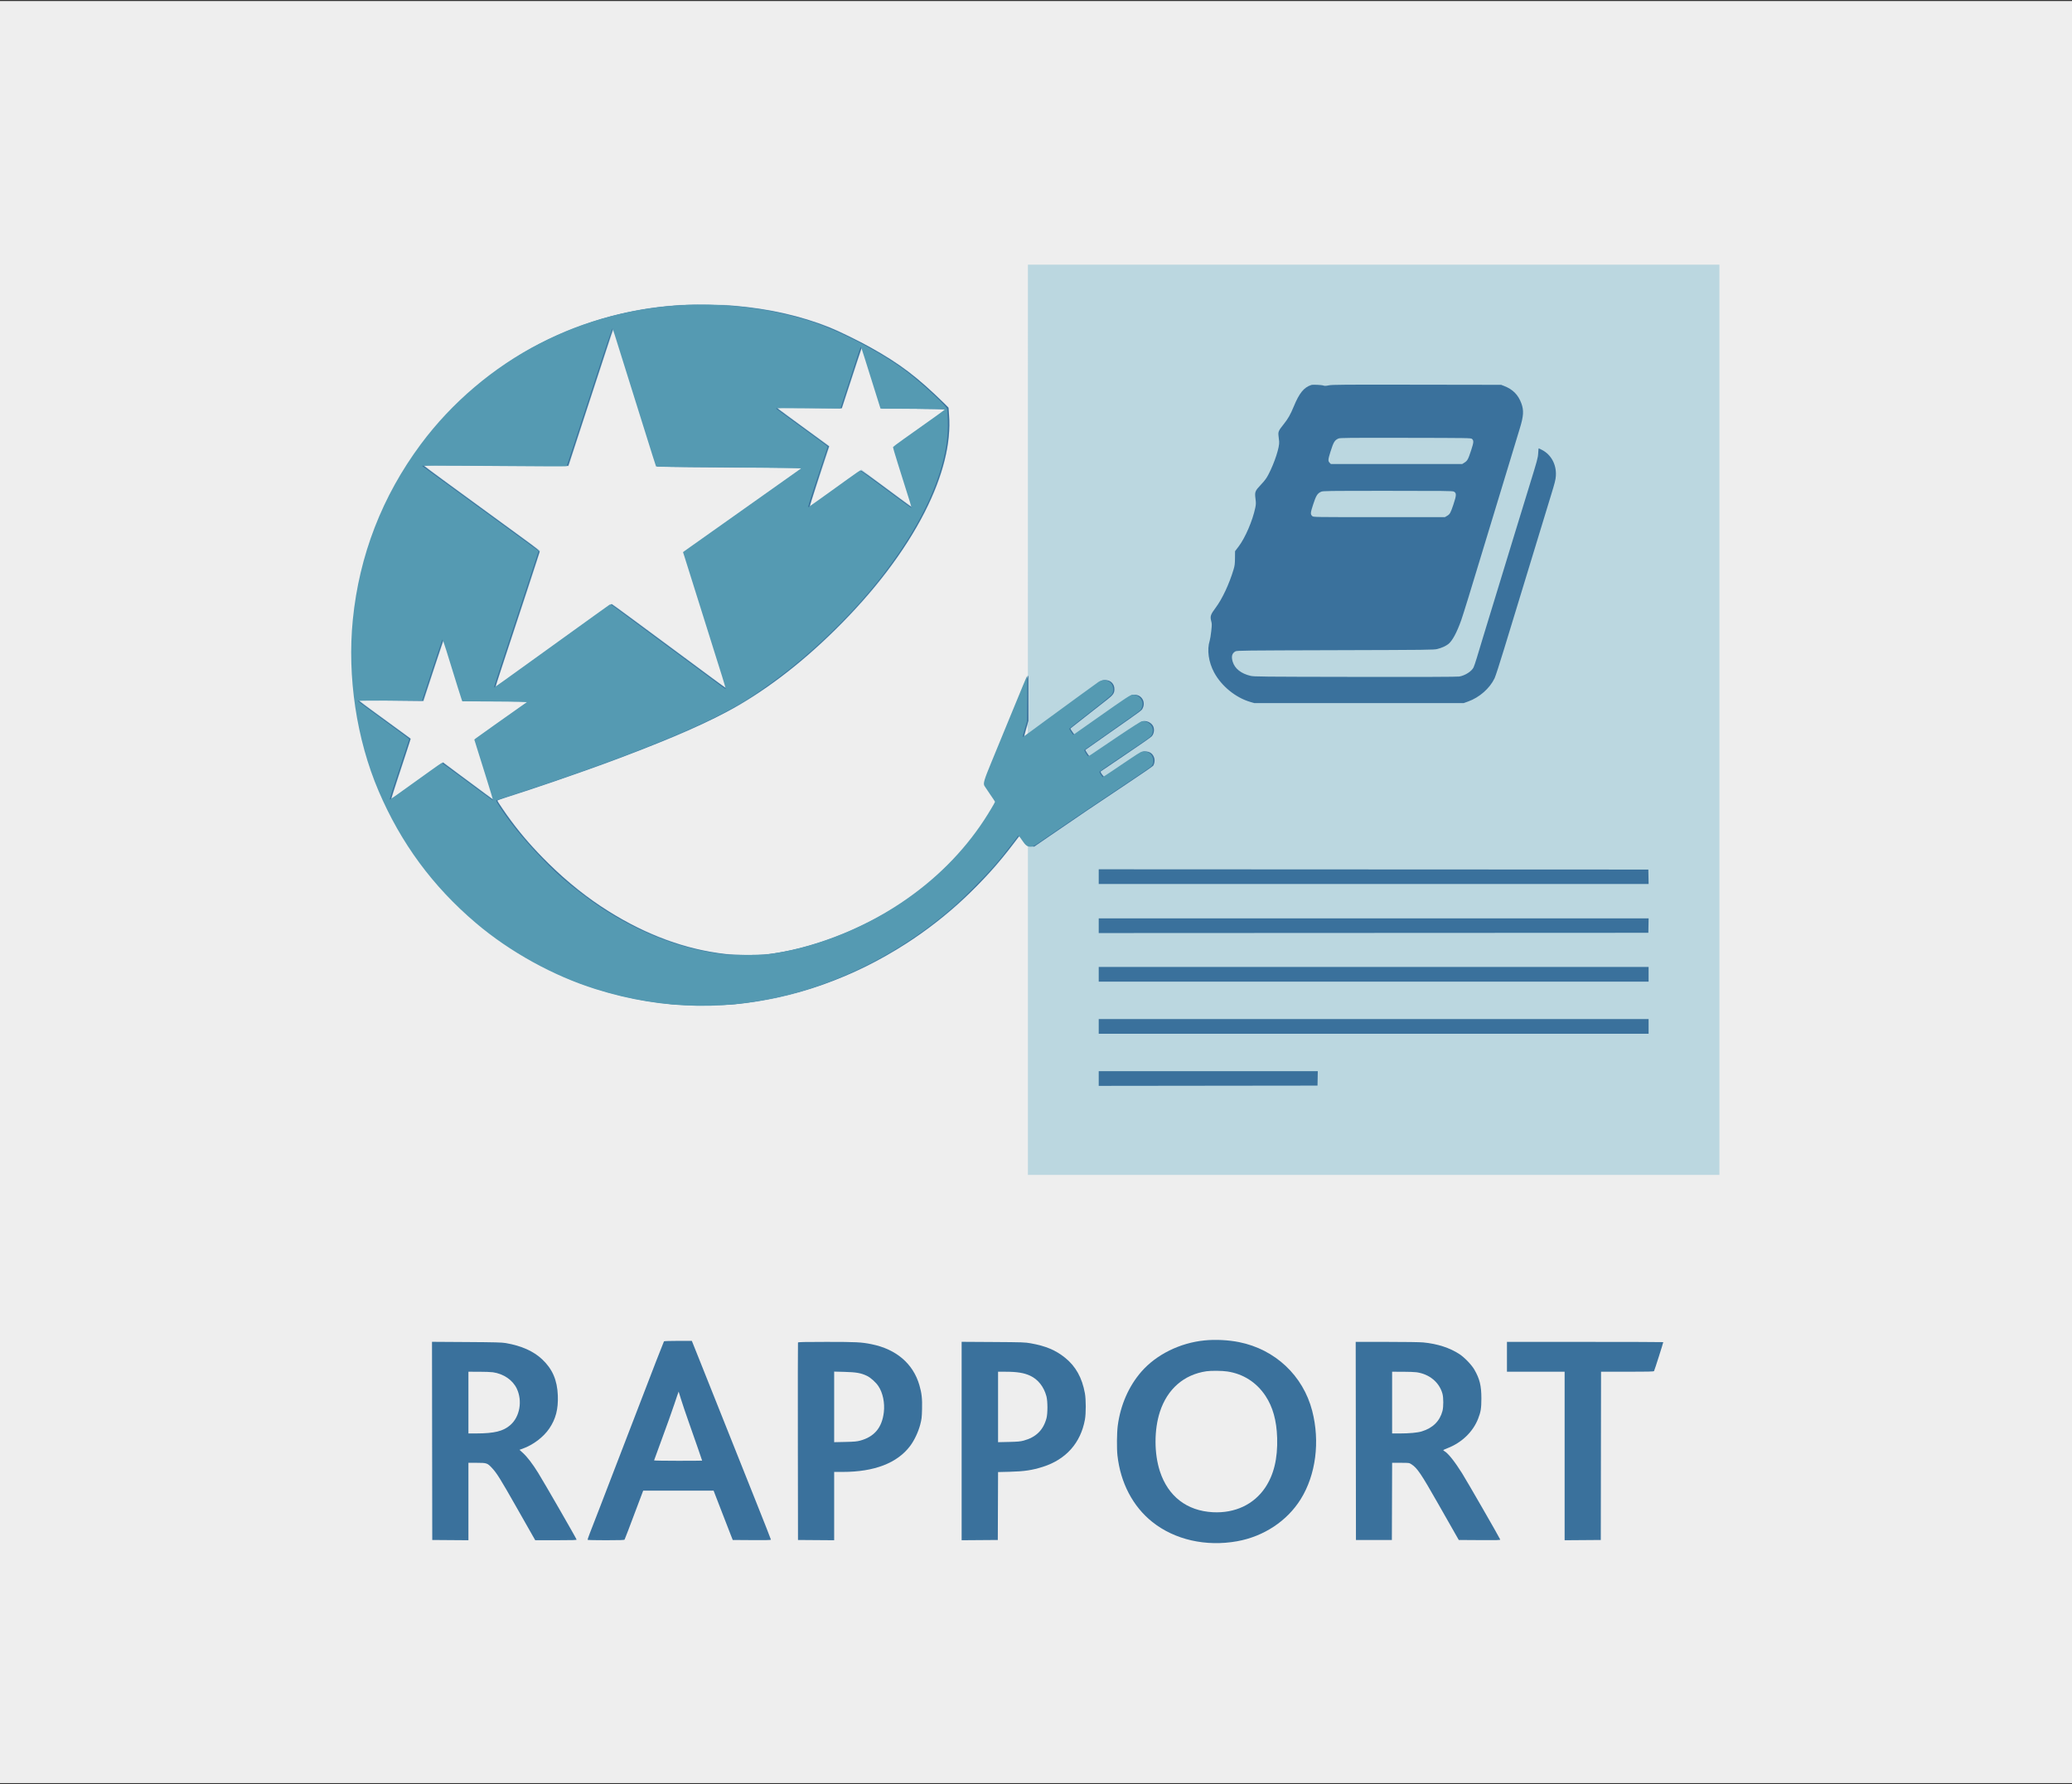
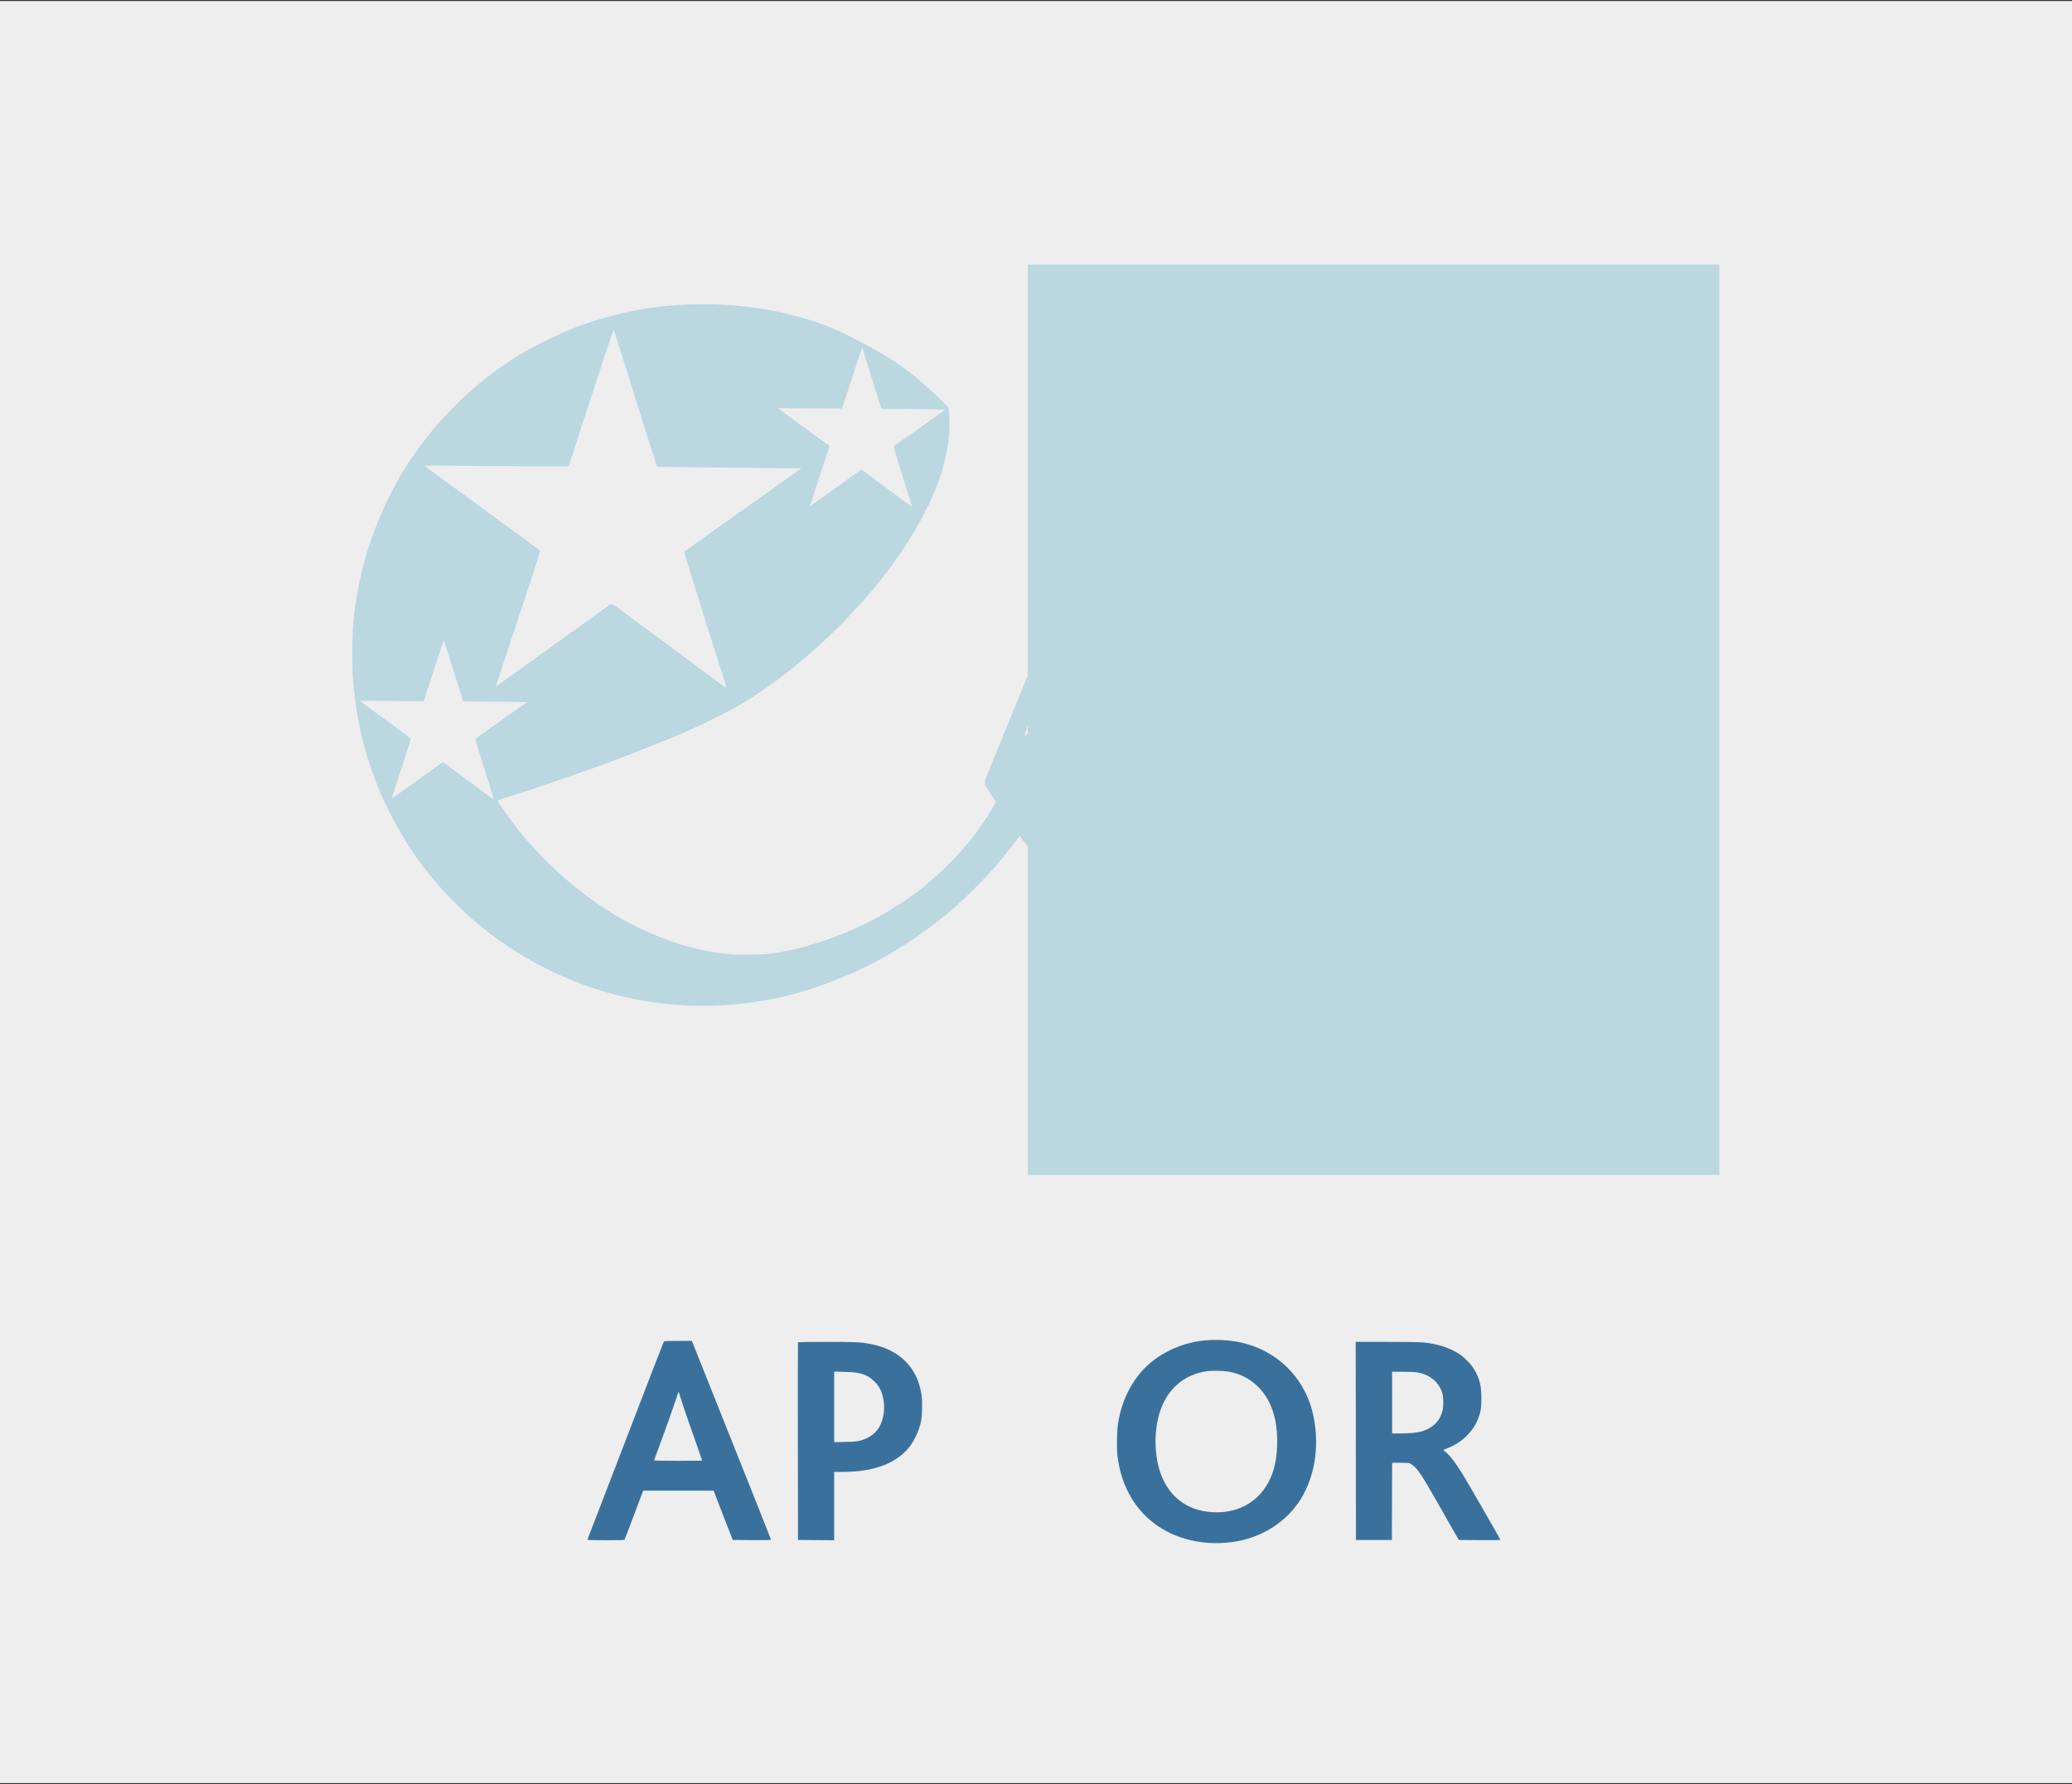
<svg xmlns="http://www.w3.org/2000/svg" viewBox="0 0 1200 1033" fill="none" style="background: #EEEEEE;">
  <rect x="0" y="0" width="1200" height="1033" fill="#333333" stroke="none" />
  <rect width="1200" height="1031.84" transform="translate(0 0.602)" fill="#EEEEEE" />
-   <path d="M872.754 794.253V785.611V776.968H918.018C942.913 776.968 963.282 777.032 963.282 777.11C963.282 777.556 958.171 793.584 957.932 793.887C957.708 794.172 954.255 794.253 942.446 794.253H927.248L927.174 842.96L927.1 891.666L916.626 891.743L906.153 891.819V843.037V794.253H889.454H872.754Z" fill="#3A719C" />
-   <path fill-rule="evenodd" clip-rule="evenodd" d="M250.268 834.297L250.342 891.666L260.816 891.743L271.29 891.819V869.404V846.988H276.135C281.877 846.988 282.262 847.119 284.932 849.978C287.721 852.964 289.736 856.191 298.982 872.476C303.786 880.936 308.226 888.747 308.851 889.835L309.987 891.812H322.007C331.479 891.812 334.008 891.734 333.933 891.446C333.724 890.64 315.167 858.42 311.627 852.719C308.437 847.58 305.386 843.596 302.913 841.339L300.853 839.459L302.697 838.799C308.782 836.623 314.739 832.114 318.126 827.121C321.888 821.575 323.353 815.924 323.066 808.062C322.74 799.122 319.959 792.685 313.989 787.058C308.999 782.354 301.99 779.224 292.954 777.662C290.635 777.262 286.941 777.163 270.19 777.056L250.194 776.928L250.268 834.297ZM271.29 829.996V812.125V794.253L277.369 794.259C280.712 794.263 284.357 794.396 285.469 794.557C291.672 795.454 296.938 799.062 299.299 804.034C302.671 811.135 301.058 820.31 295.597 825.088C291.461 828.705 286.369 829.962 275.757 829.986L271.29 829.996Z" fill="#3A719C" />
  <path fill-rule="evenodd" clip-rule="evenodd" d="M384.547 776.635C384.294 777.044 376.731 796.491 372.511 807.584C370.365 813.223 366.305 823.77 363.487 831.021C360.668 838.272 356.885 848.094 355.079 852.847C353.272 857.601 349.824 866.565 347.415 872.769C345.007 878.973 342.397 885.696 341.616 887.711C340.835 889.725 340.256 891.472 340.33 891.592C340.404 891.713 345.195 891.812 350.977 891.812C359.066 891.812 361.544 891.728 361.725 891.446C361.932 891.126 363.842 886.111 370.822 867.569L372.504 863.101H392.892H413.28L417.33 873.575C419.558 879.335 422.052 885.762 422.873 887.857L424.366 891.666L435.425 891.742C443.958 891.802 446.485 891.738 446.485 891.463C446.485 891.267 442.74 881.74 438.162 870.292C433.585 858.844 425.27 838.008 419.686 823.99C414.102 809.971 407.541 793.525 405.106 787.442L400.678 776.382H392.691C388.297 776.382 384.633 776.496 384.547 776.635ZM383.488 832.772C386.061 825.847 389.249 816.92 390.571 812.933C391.894 808.947 393.003 805.717 393.037 805.756C393.07 805.794 393.652 807.669 394.329 809.923C395.007 812.176 397.078 818.306 398.931 823.546C402.431 833.442 406.641 845.55 406.641 845.719C406.641 845.772 400.379 845.816 392.725 845.816C385.071 845.816 378.809 845.714 378.809 845.589C378.809 845.464 380.915 839.696 383.488 832.772Z" fill="#3A719C" />
  <path fill-rule="evenodd" clip-rule="evenodd" d="M462.148 777.335C462.071 777.536 462.042 803.343 462.083 834.683L462.159 891.666L472.632 891.743L483.106 891.819V872.04V852.261H488.035C506.391 852.261 519.712 847.123 527.147 837.173C529.565 833.939 531.855 829.075 532.962 824.822C533.769 821.723 533.881 820.773 534.008 815.909C534.167 809.865 533.812 806.664 532.472 802.046C528.845 789.545 519.058 781.184 504.669 778.293C498.821 777.118 495.888 776.968 478.671 776.968C465.833 776.968 462.257 777.048 462.148 777.335ZM483.106 835.041V814.608V794.175L489.185 794.337C495.945 794.516 498.649 794.997 502.058 796.624C504.249 797.67 507.232 800.35 508.751 802.637C511.302 806.481 512.507 812.298 511.872 817.71C510.827 826.612 506.403 831.91 498.148 834.143C496.246 834.658 494.753 834.788 489.478 834.903L483.106 835.041Z" fill="#3A719C" />
-   <path fill-rule="evenodd" clip-rule="evenodd" d="M556.934 834.374V891.819L567.408 891.743L577.881 891.666L577.957 872.003L578.032 852.341L584.695 852.178C593.201 851.969 597.838 851.276 604.053 849.286C617.398 845.011 625.87 835.482 628.332 821.979C628.985 818.4 628.976 810.351 628.314 806.705C626.685 797.713 622.995 791.102 616.846 786.154C611.357 781.737 605.719 779.369 596.924 777.788C593.625 777.195 592.288 777.149 575.171 777.042L556.934 776.929V834.374ZM578.028 835.041V814.648V794.253H582.357C589.053 794.253 593.094 794.908 596.631 796.564C601.207 798.707 604.544 802.927 606.038 808.462C606.8 811.282 606.816 818.441 606.067 821.207C604.208 828.07 599.94 832.237 592.823 834.137C590.895 834.652 589.374 834.788 584.253 834.902L578.028 835.041Z" fill="#3A719C" />
  <path fill-rule="evenodd" clip-rule="evenodd" d="M697.559 776.125C683.342 777.554 669.698 784.302 661.071 794.17C653.711 802.588 648.883 813.627 647.342 825.555C646.809 829.683 646.722 838.683 647.175 842.74C648.952 858.641 656.108 872.272 667.397 881.257C680.332 891.553 698.428 895.658 716.517 892.4C731.929 889.625 745.428 880.692 753.303 868.056C762.073 853.987 764.576 834.709 759.952 816.86C754.681 796.513 738.535 781.329 717.702 777.127C711.409 775.858 703.921 775.485 697.559 776.125ZM671.769 817.425C676.073 804.253 685.673 795.894 698.691 793.982C701.429 793.579 707.776 793.644 710.831 794.104C720.032 795.491 727.683 800.379 732.885 808.194C737.154 814.606 739.354 822.498 739.663 832.511C740.033 844.47 737.731 853.992 732.664 861.465C726.085 871.168 715.15 876.272 702.393 875.593C687.372 874.794 676.487 866.379 671.759 851.911C668.378 841.564 668.381 827.791 671.769 817.425Z" fill="#3A719C" />
  <path fill-rule="evenodd" clip-rule="evenodd" d="M785.229 834.317L785.303 891.666H795.704H806.104L806.179 869.327L806.254 846.988H811.175C816.075 846.988 816.102 846.991 817.405 847.818C820.734 849.929 822.973 853.227 832.761 870.44C836.926 877.763 841.35 885.535 842.593 887.711L844.853 891.666L856.932 891.742C867.255 891.807 868.988 891.758 868.852 891.404C868.381 890.178 849.766 857.846 846.786 853.078C842.63 846.43 838.771 841.562 836.679 840.325C836.218 840.053 835.84 839.751 835.84 839.654C835.84 839.557 836.978 839.035 838.37 838.494C846.65 835.273 853.141 828.996 856.091 821.358C857.614 817.413 857.93 815.443 857.945 809.781C857.966 802.418 856.963 798.325 853.82 792.935C852.208 790.17 848.092 785.915 845.215 784.039C839.592 780.373 832.498 778.082 824.29 777.281C822.416 777.098 813.649 776.968 803.123 776.968H785.155L785.229 834.317ZM806.25 829.996V812.125V794.253L812.33 794.259C815.673 794.263 819.318 794.396 820.43 794.557C827.902 795.637 833.627 800.415 835.423 807.069C836.032 809.326 836.027 814.638 835.413 816.959C833.855 822.853 829.817 826.84 823.425 828.797C820.948 829.555 816.279 829.99 810.572 829.993L806.25 829.996Z" fill="#3A719C" />
  <path fill-rule="evenodd" clip-rule="evenodd" d="M595.306 272.11L595.3 390.982L593.673 394.938C592.777 397.113 590.091 403.705 587.704 409.586C585.316 415.467 581.094 425.75 578.322 432.438C570.717 450.779 570.41 451.585 570.41 453.198C570.41 454.751 570.905 455.643 574.858 461.222L576.883 464.079L575.071 467.228C567.872 479.737 560.491 489.26 549.335 500.432C537.339 512.444 525.579 521.351 510.205 530.069C490.949 540.989 466.31 549.557 446.752 552.136C441.87 552.779 428.943 553.025 423.543 552.577C407.185 551.219 391.708 547.03 374.268 539.24C348.288 527.637 322.682 507.648 302.188 482.974C297.506 477.337 288.281 464.516 288.281 463.646C288.281 463.46 289.369 463 290.698 462.624C292.028 462.247 298.389 460.194 304.834 458.062C315.349 454.584 320.526 452.805 341.162 445.575C356.96 440.041 385.418 428.915 398.042 423.338C407.803 419.025 423.317 411.263 429.053 407.823C449.518 395.547 469.34 379.622 488.526 360.042C495.736 352.685 503.888 343.555 509.188 336.902C528.354 312.844 541.513 288.798 546.77 268.229C549.24 258.566 550.046 251.962 549.792 243.473C549.693 240.169 549.532 237.044 549.433 236.526C549.29 235.778 547.93 234.333 542.766 229.444C526.584 214.121 515.811 206.708 492.92 195.146C480.656 188.952 471.647 185.661 456.885 181.983C433.463 176.148 406.206 174.616 380.86 177.71C364.301 179.731 346.104 184.427 330.176 190.791C324.057 193.235 311.065 199.596 304.548 203.338C283.337 215.517 264.312 231.969 247.95 252.282C225.99 279.546 211.012 314.213 205.969 349.45C204.408 360.358 204.109 364.929 204.092 378.092C204.077 390.221 204.208 392.73 205.396 402.994C209.121 435.186 220.26 465.185 238.847 493.082C247.972 506.778 260.761 521.136 274.227 532.801C300.443 555.512 333.876 571.902 367.374 578.467C387.54 582.419 407.606 583.401 427.295 581.399C449.632 579.128 468.62 574.093 491.309 564.424C513.297 555.054 536.267 540.294 555.03 523.48C560.119 518.919 571.596 507.329 575.782 502.525C579.273 498.518 586.027 490.114 588.721 486.426C589.688 485.102 590.545 484.016 590.625 484.012C590.706 484.008 591.276 484.787 591.891 485.743C592.507 486.699 593.529 488.069 594.162 488.788L595.313 490.096V585.192V680.289H795.557H995.801V416.764V153.238H795.557H595.313L595.306 272.11ZM351.451 202.237C349.392 208.562 344.367 223.888 340.284 236.295C336.201 248.702 332.105 261.292 331.181 264.273C330.258 267.254 329.402 269.807 329.279 269.945C329.155 270.086 310.713 270.037 287.564 269.835C264.743 269.635 246.011 269.533 245.937 269.606C245.864 269.68 248.407 271.635 251.588 273.952C254.77 276.269 258.889 279.3 260.742 280.687C262.595 282.075 266.485 284.905 269.385 286.978C272.285 289.05 276.966 292.475 279.785 294.589C282.605 296.703 287.022 299.934 289.6 301.77C292.178 303.605 296.265 306.572 298.682 308.363C301.099 310.154 305.234 313.192 307.872 315.113C310.51 317.035 312.733 318.776 312.812 318.983C312.892 319.19 309.562 329.608 305.414 342.134C288.972 391.78 287.125 397.394 287.209 397.478C287.257 397.526 288.671 396.554 290.352 395.318C292.033 394.082 297.1 390.435 301.612 387.212C306.123 383.99 313.374 378.77 317.725 375.612C322.075 372.455 327.547 368.53 329.883 366.89C332.219 365.25 336.109 362.441 338.526 360.647C343.702 356.806 353.544 349.829 354.075 349.625C354.475 349.471 355.451 350.167 371.338 361.932C377.139 366.228 386.744 373.335 392.683 377.726C398.622 382.117 407.32 388.569 412.012 392.064C416.704 395.559 420.584 398.378 420.634 398.327C420.805 398.156 418.281 390.037 406.965 354.361C404.869 347.755 402.671 340.702 402.079 338.688C401.487 336.673 399.897 331.545 398.544 327.29C397.192 323.036 396.12 319.524 396.163 319.485C396.414 319.259 406.276 312.215 413.672 306.979C418.426 303.614 427.324 297.31 433.447 292.97C439.571 288.63 446.13 283.991 448.024 282.66C449.919 281.329 454.315 278.197 457.793 275.699L464.118 271.158L438.236 270.938C424.001 270.816 405.183 270.619 396.418 270.498L380.482 270.279L379.231 266.324C378.542 264.149 376.181 256.7 373.983 249.771C371.785 242.843 369.259 234.735 368.37 231.754C367.481 228.773 365.392 222.049 363.727 216.812C362.063 211.576 359.553 203.666 358.15 199.234C356.747 194.803 355.508 191.079 355.397 190.958C355.286 190.837 353.51 195.912 351.451 202.237ZM498.491 203.532C498.063 204.955 495.448 212.952 492.68 221.303L487.647 236.487L470.281 236.458C460.73 236.441 452.292 236.35 451.531 236.255L450.147 236.082L452.906 238.093C454.423 239.199 458.773 242.418 462.574 245.247C466.374 248.076 470.801 251.313 472.412 252.44C477.018 255.662 480.469 258.215 480.469 258.398C480.469 258.491 477.898 266.276 474.756 275.699C471.614 285.122 469.043 292.932 469.043 293.054C469.043 293.176 470.263 292.375 471.753 291.274C473.997 289.616 476.788 287.64 482.998 283.312C483.341 283.073 486.703 280.627 490.469 277.877C494.234 275.126 497.675 272.641 498.115 272.354L498.915 271.831L507.929 278.545C523.426 290.087 528.223 293.564 528.223 293.257C528.223 293.094 526.321 287 523.997 279.716C519.203 264.689 517.674 259.632 517.681 258.827C517.684 258.447 518.791 257.492 521.123 255.856C523.014 254.529 526.683 251.959 529.277 250.143C531.871 248.327 537.025 244.667 540.732 242.008L547.47 237.174L539.678 236.993C535.392 236.893 527.062 236.794 521.166 236.773L510.448 236.734L509.556 233.878C509.066 232.307 507.277 226.605 505.58 221.207C503.883 215.809 501.815 209.087 500.983 206.27C500.151 203.452 499.426 201.101 499.37 201.046C499.314 200.99 498.919 202.109 498.491 203.532ZM252.908 382.926C250.642 389.774 248.03 397.772 247.104 400.7L245.421 406.023L227.007 405.854C216.88 405.761 208.594 405.76 208.594 405.851C208.594 406.042 217.263 412.505 225.016 418.093C234.95 425.254 237.664 427.289 237.819 427.693C237.904 427.915 236.578 432.336 234.872 437.518C233.166 442.7 230.691 450.301 229.372 454.41C228.053 458.519 226.905 462.061 226.821 462.282C226.737 462.503 229.095 460.928 232.06 458.784C235.025 456.639 239.89 453.158 242.871 451.049C245.852 448.94 250.118 445.867 252.35 444.22C254.582 442.574 256.493 441.231 256.598 441.237C256.702 441.243 259.029 442.961 261.768 445.055C264.507 447.148 268.924 450.424 271.582 452.334C274.241 454.245 278.513 457.406 281.076 459.36C283.64 461.313 285.791 462.858 285.856 462.792C286.022 462.626 283.972 455.906 279.155 440.825C276.898 433.757 275.16 427.872 275.294 427.748C275.428 427.624 278.504 425.439 282.129 422.892C285.755 420.346 292.452 415.618 297.012 412.386L305.304 406.51L290.86 406.331C282.916 406.232 274.566 406.133 272.305 406.111L268.193 406.07L267.284 403.067C266.784 401.416 264.311 393.539 261.789 385.562C259.267 377.586 257.164 370.929 257.116 370.768C257.068 370.606 255.174 376.078 252.908 382.926ZM594.627 421.744C593.28 426.14 593.246 426.314 593.793 426.021C595.093 425.326 595.342 424.69 595.252 422.293L595.166 419.986L594.627 421.744Z" fill="#BBD7E0" />
-   <path fill-rule="evenodd" clip-rule="evenodd" d="M395.115 176.679C369.856 178.053 346.555 183.684 322.998 194.108C282.237 212.144 247.267 245.346 226.726 285.514C214.073 310.256 207.094 334.658 204.732 362.418C204.217 368.463 204.215 388.709 204.728 394.205C207.48 423.679 213.712 446.198 225.806 470.377C239.042 496.837 258.645 520.738 282.047 538.945C293.292 547.694 303.773 554.298 316.552 560.688C326.773 565.798 333.752 568.689 343.798 571.973C358.874 576.901 372.762 579.816 389.062 581.472C396.428 582.221 418.025 582.221 425.39 581.472C460.763 577.878 493.888 566.148 524.853 546.252C548.443 531.094 570.028 510.947 587.311 487.955C589.007 485.699 590.487 483.818 590.599 483.775C590.712 483.731 591.546 484.787 592.452 486.122C594.778 489.546 595.264 489.944 597.294 490.088L598.974 490.208L607.91 484.074C625.651 471.896 634.122 466.169 650.683 455.156C659.948 448.994 667.684 443.687 667.874 443.361C668.621 442.076 668.882 440.394 668.535 439.105C667.822 436.456 665.979 435.074 663.157 435.074C661.558 435.074 661.486 435.114 654.283 439.954C650.289 442.638 645.412 445.932 643.444 447.274C641.477 448.616 639.741 449.749 639.585 449.792C639.43 449.834 638.834 449.213 638.259 448.411C637.438 447.264 637.292 446.879 637.577 446.609C637.776 446.421 644.267 442.023 652.002 436.836C659.736 431.649 666.488 426.938 667.006 426.368C668.508 424.716 668.767 421.834 667.576 420.018C666.361 418.163 663.741 417.096 661.672 417.616C661.019 417.78 648.943 425.764 634.893 435.323L630.967 437.994L629.692 436.183C628.99 435.187 628.516 434.287 628.637 434.183C628.758 434.078 635.287 429.487 643.145 423.981C662.358 410.518 661.135 411.432 661.816 410.026C663.598 406.344 661.134 402.262 657.129 402.262C656.505 402.262 655.664 402.388 655.259 402.541C654.661 402.769 645.208 409.328 624.117 424.15L622.307 425.422L621.593 424.462C620.535 423.042 619.827 421.884 619.955 421.786C620.017 421.738 624.089 418.539 629.004 414.677C633.918 410.815 639.368 406.546 641.115 405.189C644.703 402.401 645.41 401.383 645.41 399.003C645.41 395.945 643.197 393.764 640.097 393.767C639.049 393.767 638.209 393.961 637.577 394.346C637.056 394.663 632.244 398.13 626.884 402.05C615.755 410.187 596.148 424.547 594.423 425.823C593.786 426.294 593.199 426.613 593.117 426.531C593.035 426.449 593.561 424.35 594.286 421.866L595.603 417.35L595.594 404.166L595.585 390.982L594.256 394.205C586.193 413.756 582.767 422.095 578.549 432.437C575.822 439.124 572.944 446.137 572.153 448.021C570.564 451.806 570.217 453.296 570.657 454.443C570.819 454.864 572.346 457.221 574.051 459.68L577.15 464.152L576.604 465.067C576.304 465.57 575.293 467.301 574.358 468.912C570.851 474.954 564.481 483.89 559.082 490.344C553.376 497.164 543.549 506.793 536.718 512.257C524.495 522.035 515.324 527.913 501.562 534.788C482.926 544.099 462.284 550.49 443.994 552.614C439.159 553.175 425.697 553.08 420.263 552.446C396.885 549.719 374.972 541.713 352.397 527.651C340.325 520.132 328.716 510.892 317.621 499.971C309.092 491.577 302.46 484.02 295.761 475.064C292.905 471.246 287.988 463.959 287.988 463.545C287.988 463.384 290.394 462.488 293.335 461.552C310.409 456.119 330.485 449.242 349.511 442.307C379.75 431.286 404.865 420.691 420.359 412.42C441.861 400.941 462.804 385.137 483.506 364.767C506.259 342.378 524.116 318.906 535.552 296.353C546.071 275.607 550.879 256.444 549.629 240.25L549.301 236.002L546.598 233.363C531.121 218.249 521.273 210.805 503.759 200.986C497.696 197.587 485.395 191.605 480.307 189.583C463.513 182.907 446.14 178.962 425.39 177.113C419.294 176.57 401.746 176.318 395.115 176.679ZM353.844 194.034C353.094 196.33 349.78 206.449 346.481 216.519C343.181 226.59 337.922 242.674 334.794 252.262L329.106 269.693H312.868C303.937 269.693 285.051 269.595 270.898 269.474C254.791 269.337 245.202 269.359 245.264 269.532C245.317 269.684 251.096 273.99 258.105 279.101C265.114 284.213 274.936 291.379 279.931 295.026C284.926 298.673 294.327 305.535 300.821 310.274C311.872 318.339 312.618 318.939 312.45 319.634C312.351 320.043 308.835 330.792 304.636 343.521C291.571 383.129 286.813 397.712 286.889 397.916C286.955 398.093 296.771 391.087 325.781 370.161C348.969 353.434 354.024 349.82 354.234 349.82C354.358 349.82 359.838 353.798 366.414 358.661C372.989 363.523 384.104 371.74 391.113 376.92C398.122 382.102 407.727 389.205 412.458 392.707C417.188 396.209 421.11 399.023 421.172 398.96C421.235 398.897 419.827 394.242 418.043 388.615C416.26 382.988 412.891 372.254 410.557 364.762C408.223 357.269 404.069 344.042 401.325 335.368C398.581 326.694 396.381 319.561 396.435 319.518C396.489 319.475 398.576 317.994 401.074 316.225C403.571 314.457 412.009 308.484 419.824 302.952C427.639 297.42 438.054 290.036 442.968 286.544C447.883 283.052 454.771 278.171 458.276 275.698C461.781 273.225 464.648 271.11 464.648 270.999C464.648 270.887 448.465 270.711 428.686 270.608C408.907 270.504 390.005 270.339 386.681 270.24L380.638 270.061L377.943 261.381C376.461 256.607 372.302 243.341 368.701 231.9C365.101 220.46 360.671 206.321 358.859 200.479C357.046 194.638 355.483 189.859 355.386 189.859C355.289 189.859 354.595 191.738 353.844 194.034ZM496.192 209.685C494.5 214.813 491.848 222.919 490.299 227.698L487.484 236.386L468.742 236.222C458.434 236.132 450 236.134 450 236.227C450 236.32 452.669 238.344 455.932 240.725C459.195 243.107 465.975 248.063 470.998 251.74L480.131 258.425L478.972 261.862C475.562 271.97 468.728 293.353 468.864 293.489C468.951 293.576 470.905 292.284 473.207 290.62C475.509 288.955 482.072 284.238 487.793 280.139C493.513 276.039 498.337 272.573 498.512 272.437C498.824 272.195 501.768 274.309 520.702 288.37C525.024 291.581 528.615 294.154 528.68 294.089C528.745 294.024 527.277 289.102 525.417 283.15C522.36 273.371 518.143 260.004 517.821 259.073C517.706 258.742 528.275 251.055 543.096 240.689C545.861 238.756 548.128 237.096 548.133 237.002C548.14 236.908 539.75 236.742 529.49 236.634C519.231 236.527 510.787 236.389 510.727 236.328C510.666 236.268 508.105 228.194 505.035 218.386C501.965 208.578 499.412 200.509 499.361 200.456C499.311 200.403 497.885 204.556 496.192 209.685ZM759.375 222.925C755.117 224.344 752.484 227.595 749.258 235.416C747.347 240.052 746.009 242.404 743.493 245.555C740.464 249.348 740.189 249.962 740.456 252.345C740.567 253.346 740.731 254.828 740.819 255.637C741.155 258.72 738.209 267.819 734.662 274.651C733.469 276.949 732.559 278.19 730.309 280.583C726.804 284.313 726.615 284.8 727.122 288.812C727.435 291.288 727.418 291.975 726.997 294.001C725.446 301.463 721.182 311.389 717.377 316.394L715.283 319.149L715.243 323.132C715.21 326.517 715.087 327.506 714.427 329.72C711.941 338.056 707.892 346.719 704.118 351.776C701.065 355.867 700.743 356.831 701.485 359.655C701.897 361.225 701.897 361.787 701.489 365.494C701.241 367.75 700.844 370.203 700.607 370.945C698.926 376.208 699.916 383.326 703.168 389.371C707.415 397.264 715.658 403.98 724.103 406.426L726.416 407.096H787.06H847.705L850.289 406.171C856.791 403.845 862.772 398.593 865.582 392.74C866.123 391.612 868.63 383.9 871.152 375.601C873.674 367.303 878.746 350.692 882.424 338.687C886.101 326.683 890.566 312.049 892.345 306.168C894.124 300.287 896.779 291.585 898.245 286.832C900.489 279.556 900.937 277.769 901.081 275.528C901.499 269.006 898.354 263.183 892.934 260.447C891.995 259.974 891.175 259.586 891.112 259.586C891.048 259.586 890.926 260.871 890.842 262.442C890.698 265.108 890.351 266.386 885.658 281.558C882.891 290.501 878.848 303.685 876.672 310.855C874.497 318.026 870.164 332.198 867.045 342.35C863.925 352.501 860.297 364.366 858.983 368.717C857.668 373.067 855.993 378.604 855.26 381.021C854.527 383.438 853.691 385.886 853.401 386.461C852.25 388.746 848.582 391.09 845.173 391.72C844.079 391.922 824.264 391.991 784.979 391.93C729.98 391.844 726.282 391.806 724.218 391.315C718.788 390.023 715.134 387.135 713.935 383.186C713.002 380.115 713.487 378.249 715.505 377.146C716.402 376.656 719.638 376.618 773.437 376.468C827.549 376.318 830.523 376.283 832.47 375.771C835.02 375.1 837.09 374.183 838.655 373.029C841.026 371.282 843.722 366.32 846.331 358.902C847.464 355.681 852.595 339.072 857.373 323.16C858.606 319.051 861.794 308.57 864.456 299.869C867.118 291.168 871.467 276.864 874.119 268.082C876.772 259.3 879.512 250.269 880.208 248.014C882.382 240.968 882.595 237.682 881.139 233.671C879.287 228.569 876.168 225.419 871.01 223.441L869.384 222.818L820.609 222.74C777.48 222.671 771.575 222.714 769.604 223.116C767.909 223.462 767.175 223.494 766.537 223.252C765.456 222.841 760.329 222.607 759.375 222.925ZM775.197 253.898C772.955 254.875 772.326 255.908 770.551 261.535C769.129 266.045 769.058 266.953 770.055 267.949L770.774 268.668H808.816H846.857L848.22 267.804C849.883 266.749 850.306 265.95 852.08 260.506C853.538 256.032 853.596 255.123 852.491 254.123C851.914 253.601 850.436 253.578 814.056 253.516C780.746 253.46 776.098 253.506 775.197 253.898ZM765.085 284.742C762.968 285.703 762.195 286.945 760.524 292.063C758.905 297.026 758.851 297.747 760.019 298.835C760.653 299.426 760.889 299.43 798.735 299.43H836.813L838.043 298.709C839.715 297.729 840.083 297.074 841.735 292.146C843.563 286.687 843.602 285.467 841.971 284.624C841.256 284.254 835.997 284.196 803.701 284.202C768.119 284.208 766.201 284.234 765.085 284.742ZM256.878 370.217C256.803 370.359 254.117 378.432 250.908 388.158L245.074 405.842L226.321 405.635C207.666 405.428 207.571 405.43 208.154 406.004C208.476 406.321 212.629 409.407 217.382 412.862C222.136 416.317 228.677 421.082 231.919 423.451L237.813 427.757L235.842 433.833C234.758 437.174 232.152 445.083 230.051 451.407C227.95 457.732 226.362 462.906 226.522 462.906C226.682 462.906 227.954 462.087 229.348 461.087C230.743 460.086 237.026 455.565 243.31 451.04C249.594 446.514 255.147 442.525 255.649 442.173L256.563 441.535L266.489 448.901C271.949 452.953 278.629 457.91 281.335 459.917C284.041 461.924 286.307 463.513 286.372 463.448C286.437 463.383 284.452 456.874 281.962 448.983C279.471 441.091 276.986 433.149 276.439 431.333L275.445 428.031L276.37 427.348C277.308 426.655 302.748 408.657 304.754 407.267C305.355 406.85 305.849 406.415 305.853 406.3C305.856 406.185 297.498 406.053 287.28 406.007C277.061 405.961 268.608 405.831 268.495 405.718C268.251 405.474 265.518 396.908 260.848 381.754C257.415 370.613 257.121 369.758 256.878 370.217ZM636.328 507.584V511.832H795.564H954.801L954.72 507.657L954.638 503.482L795.483 503.409L636.328 503.335V507.584ZM636.328 536.002V540.25L795.483 540.177L954.638 540.103L954.72 535.929L954.801 531.754H795.564H636.328V536.002ZM636.328 564.127V568.375H795.556H954.785V564.127V559.879H795.556H636.328V564.127ZM636.328 594.303V598.551H795.556H954.785V594.303V590.055H795.556H636.328V594.303ZM636.328 624.479V628.728L699.682 628.654L763.037 628.58L763.118 624.405L763.199 620.23H699.763H636.328V624.479Z" fill="#3A719C" />
-   <path fill-rule="evenodd" clip-rule="evenodd" d="M397.705 176.583C367.643 177.841 338.73 185.395 312.683 198.799C285.678 212.695 261.668 233.031 243.682 257.242C221.33 287.331 208.075 321.515 204.347 358.685C201.026 391.807 206.482 428.117 219.277 458.038C232.182 488.214 250.57 513.169 275.537 534.387C295.247 551.139 320.502 565.08 344.97 572.716C384.68 585.109 423.628 585.558 463.623 574.084C492.122 565.907 521.523 550.39 545.214 531.02C552.609 524.975 556.006 521.884 563.544 514.344C573 504.885 578.795 498.282 585.932 488.834C587.758 486.417 589.416 484.26 589.616 484.04C589.914 483.712 590.298 484.115 591.756 486.283C593.918 489.499 594.893 490.265 596.826 490.265C598.139 490.265 598.559 490.045 602.854 487.111C605.393 485.377 612.678 480.396 619.043 476.043C625.407 471.691 638.591 462.82 648.339 456.33C658.088 449.841 666.352 444.216 666.704 443.831C668.061 442.344 668.334 440.155 667.413 438.127C666.46 436.03 664.324 434.88 661.89 435.155C661.775 435.168 661.672 435.178 661.57 435.193C660.478 435.352 659.462 436.037 644.4 446.211L643.423 446.871C640.799 448.643 638.613 450.043 638.566 449.981C636.917 447.825 636.533 447.049 636.932 446.671C637.164 446.451 642.693 442.678 649.218 438.286L650.394 437.496C665.282 427.477 666.41 426.718 666.945 425.66C666.989 425.573 667.029 425.485 667.072 425.389C667.085 425.359 667.099 425.329 667.113 425.297C668.169 422.973 667.697 420.691 665.82 419.042C664.501 417.885 662.82 417.352 661.355 417.627C660.598 417.769 656.103 420.62 647.044 426.703C639.78 431.581 633.062 436.116 632.114 436.781C631.166 437.446 630.295 437.931 630.178 437.859C629.582 437.49 627.757 434.448 627.999 434.225C628.149 434.086 633.545 430.285 639.99 425.779C656.64 414.137 660.082 411.67 660.678 410.952C660.968 410.603 661.362 409.631 661.554 408.791C661.854 407.484 661.832 407.076 661.404 405.954C660.702 404.118 658.998 402.651 657.263 402.391C657.139 402.372 657.026 402.353 656.918 402.334C656.808 402.314 656.703 402.296 656.601 402.282C656.536 402.272 656.471 402.265 656.407 402.259C654.812 402.122 653.101 403.325 634.918 416.118L634.917 416.118C633.799 416.905 632.618 417.736 631.371 418.613L621.581 425.499L620.91 424.658C620.541 424.195 620.01 423.39 619.729 422.869L619.218 421.92L620.078 421.246C620.55 420.876 623.855 418.265 627.422 415.445C630.988 412.625 636.019 408.67 638.602 406.656C641.184 404.642 643.607 402.542 643.987 401.99C645.029 400.474 644.967 397.823 643.85 396.135C642.215 393.663 638.874 393.074 636.262 394.797C635.573 395.251 630.395 399.002 624.756 403.131C619.116 407.261 610.547 413.525 605.713 417.05C600.879 420.576 595.918 424.222 594.688 425.152C593.459 426.083 592.387 426.777 592.306 426.697C592.225 426.615 592.748 424.545 593.468 422.096L594.777 417.642L594.915 404.312C595.002 395.867 594.951 391.143 594.775 391.422C594.623 391.663 590.843 400.76 586.376 411.637C581.909 422.513 576.405 435.894 574.146 441.373C569.905 451.654 569.348 453.547 570.128 455.027C570.331 455.413 571.796 457.598 573.383 459.882C574.97 462.167 576.269 464.123 576.269 464.228C576.269 464.628 572.566 470.839 569.983 474.771C557.652 493.542 541.565 509.577 521.777 522.817C498.483 538.404 469.736 549.436 444.14 552.612C440.082 553.116 424.303 553.12 419.97 552.619C395.158 549.75 371.458 540.786 347.9 525.363C341.556 521.209 332.12 513.991 325.488 508.217C316.178 500.112 303.472 486.39 295.605 475.943C291.762 470.84 287.041 463.732 287.322 463.472C287.447 463.357 293.349 461.386 300.439 459.092C319.33 452.979 333.14 448.173 356.25 439.667C376.617 432.171 400.838 422.011 413.818 415.52C427.63 408.613 436.954 402.79 451.025 392.286C469.124 378.775 488.686 360.251 503.604 342.496C523.354 318.99 537.283 295.47 544.144 274.04C547.804 262.611 549.286 252.937 548.918 242.887C548.814 240.067 548.626 237.301 548.5 236.741C548.128 235.098 534.81 222.689 526.318 216.074C512.001 204.922 487.089 191.731 469.585 186.033C447.886 178.97 421.998 175.567 397.705 176.583ZM339.552 235.562C341.353 230.003 345.465 217.421 348.69 207.602C352.416 196.255 354.637 189.902 354.783 190.17C354.91 190.402 356.691 195.997 358.741 202.603C360.791 209.21 365.54 224.371 369.294 236.295C373.048 248.219 376.943 260.637 377.95 263.891C378.956 267.145 379.857 269.932 379.953 270.085C380.06 270.255 394.305 270.446 416.928 270.58C437.169 270.699 456.059 270.878 458.906 270.978L464.083 271.158L453.599 278.574C447.833 282.653 437.841 289.73 431.396 294.301C424.951 298.872 415.986 305.221 411.474 308.41C406.963 311.598 401.536 315.437 399.414 316.94L395.558 319.674L396.248 321.783C397.282 324.941 408.355 360.163 410.589 367.398C411.659 370.863 412.979 375.081 413.524 376.773C417.018 387.635 420.446 398.807 420.323 398.93C420.244 399.009 419.011 398.209 417.584 397.152C408.34 390.302 391.848 378.104 380.128 369.449C372.601 363.89 363.55 357.187 360.016 354.555C353.854 349.965 353.563 349.786 352.927 350.202C352.562 350.442 348.381 353.432 343.636 356.848C341.2 358.603 337.849 361.015 334.448 363.464L332.91 364.571L331.017 365.934C328.984 367.398 327.041 368.797 325.384 369.99C320.089 373.801 311.916 379.69 307.22 383.077C292.933 393.379 286.244 398.16 286.118 398.16C285.938 398.16 288.469 390.336 296.353 366.519C300.273 354.676 305.384 339.151 307.709 332.018L311.938 319.051L307.214 315.587C304.616 313.681 299.985 310.296 296.923 308.063C293.862 305.831 286.413 300.394 280.371 295.982C274.328 291.57 263.744 283.85 256.851 278.826L244.317 269.693L250.406 269.601C253.754 269.551 272.568 269.653 292.214 269.828C311.861 270.003 328.029 270.044 328.145 269.92C328.363 269.684 333.884 253.054 339.552 235.562ZM497.689 202.96C495.956 208.229 488.642 230.676 487.743 233.483L486.767 236.53L467.904 236.362C452.176 236.221 449.108 236.258 449.447 236.584C449.67 236.799 453.874 239.889 458.789 243.452C470.411 251.878 477.732 257.24 478.639 257.989L479.366 258.59L476.668 266.778C475.184 271.282 472.585 279.162 470.893 284.289C469.2 289.417 467.874 293.671 467.947 293.744C468.019 293.816 471.031 291.74 474.64 289.13C488.494 279.108 497.824 272.476 498.067 272.476C498.337 272.476 504.063 276.655 518.65 287.496C523.617 291.188 527.747 294.143 527.827 294.063C528.02 293.87 527.505 292.186 520.022 268.547C518.395 263.405 517.123 259.042 517.197 258.85C517.316 258.539 525.277 252.807 541.772 241.155C544.794 239.021 547.265 237.154 547.265 237.007C547.265 236.848 539.652 236.708 528.606 236.663L509.947 236.588L508.709 232.633C500.648 206.875 498.816 201.105 498.642 200.91C498.53 200.784 498.101 201.707 497.689 202.96ZM250.211 388.17C253.376 378.566 256.069 370.541 256.196 370.336C256.336 370.109 257.222 372.537 258.452 376.517C264.5 396.089 267.228 404.821 267.48 405.411L267.76 406.07L282.489 406.106C290.589 406.125 299.023 406.224 301.232 406.326L305.247 406.51L301.254 409.293C295.49 413.311 276.569 426.751 275.557 427.546L274.698 428.22L276.243 433.185C277.092 435.916 279.563 443.801 281.733 450.707C283.902 457.613 285.613 463.327 285.535 463.406C285.457 463.484 282.647 461.515 279.293 459.03C275.938 456.546 269.338 451.655 264.626 448.162C259.914 444.67 255.931 441.812 255.775 441.812C255.62 441.812 252.62 443.88 249.108 446.408C228.845 460.993 225.729 463.188 225.644 462.934C225.593 462.781 228.129 454.891 231.281 445.403C234.433 435.914 237.011 428.072 237.011 427.976C237.011 427.88 234.869 426.246 232.251 424.343C229.632 422.441 225.512 419.422 223.095 417.633C220.678 415.844 216.097 412.498 212.915 410.199C209.732 407.899 207.129 405.914 207.129 405.789C207.129 405.663 215.528 405.576 225.793 405.596L244.457 405.631L250.211 388.17Z" fill="#559AB2" />
</svg>